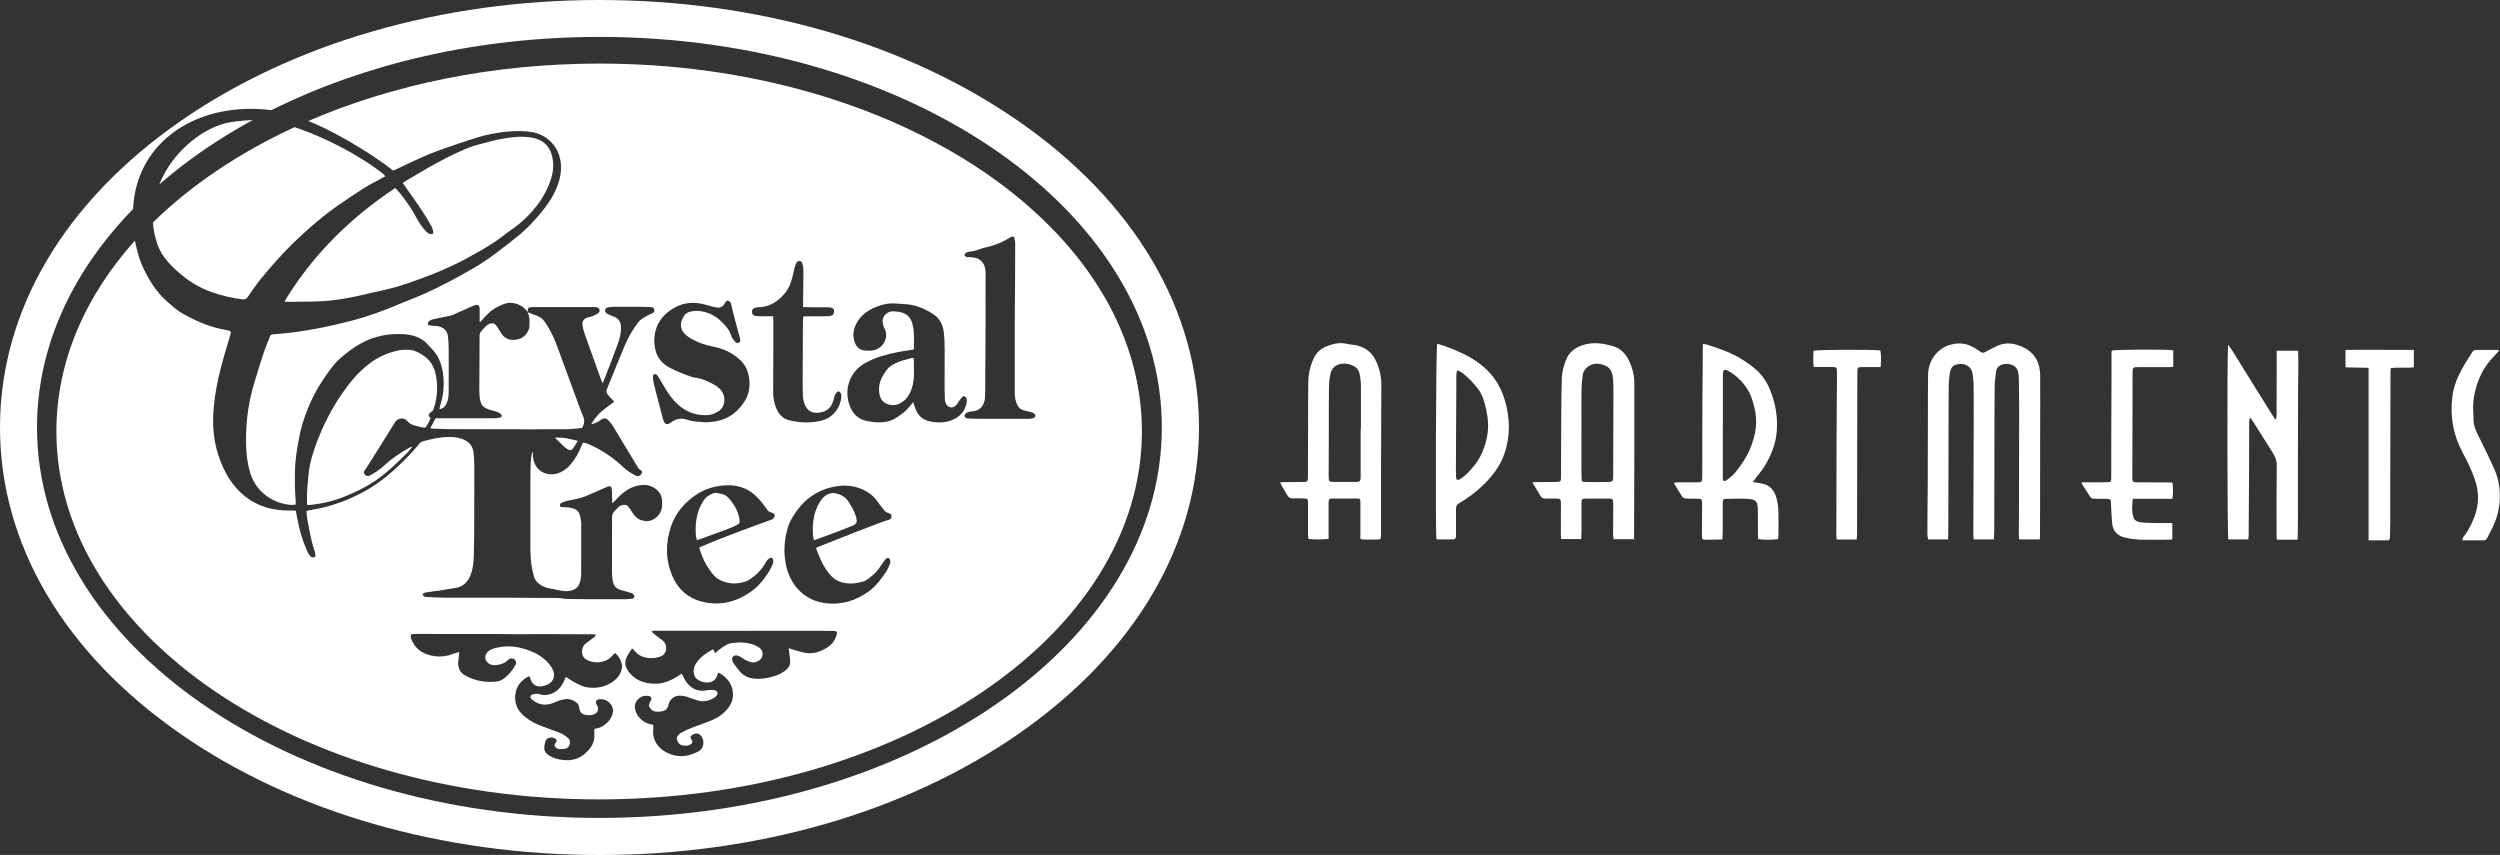
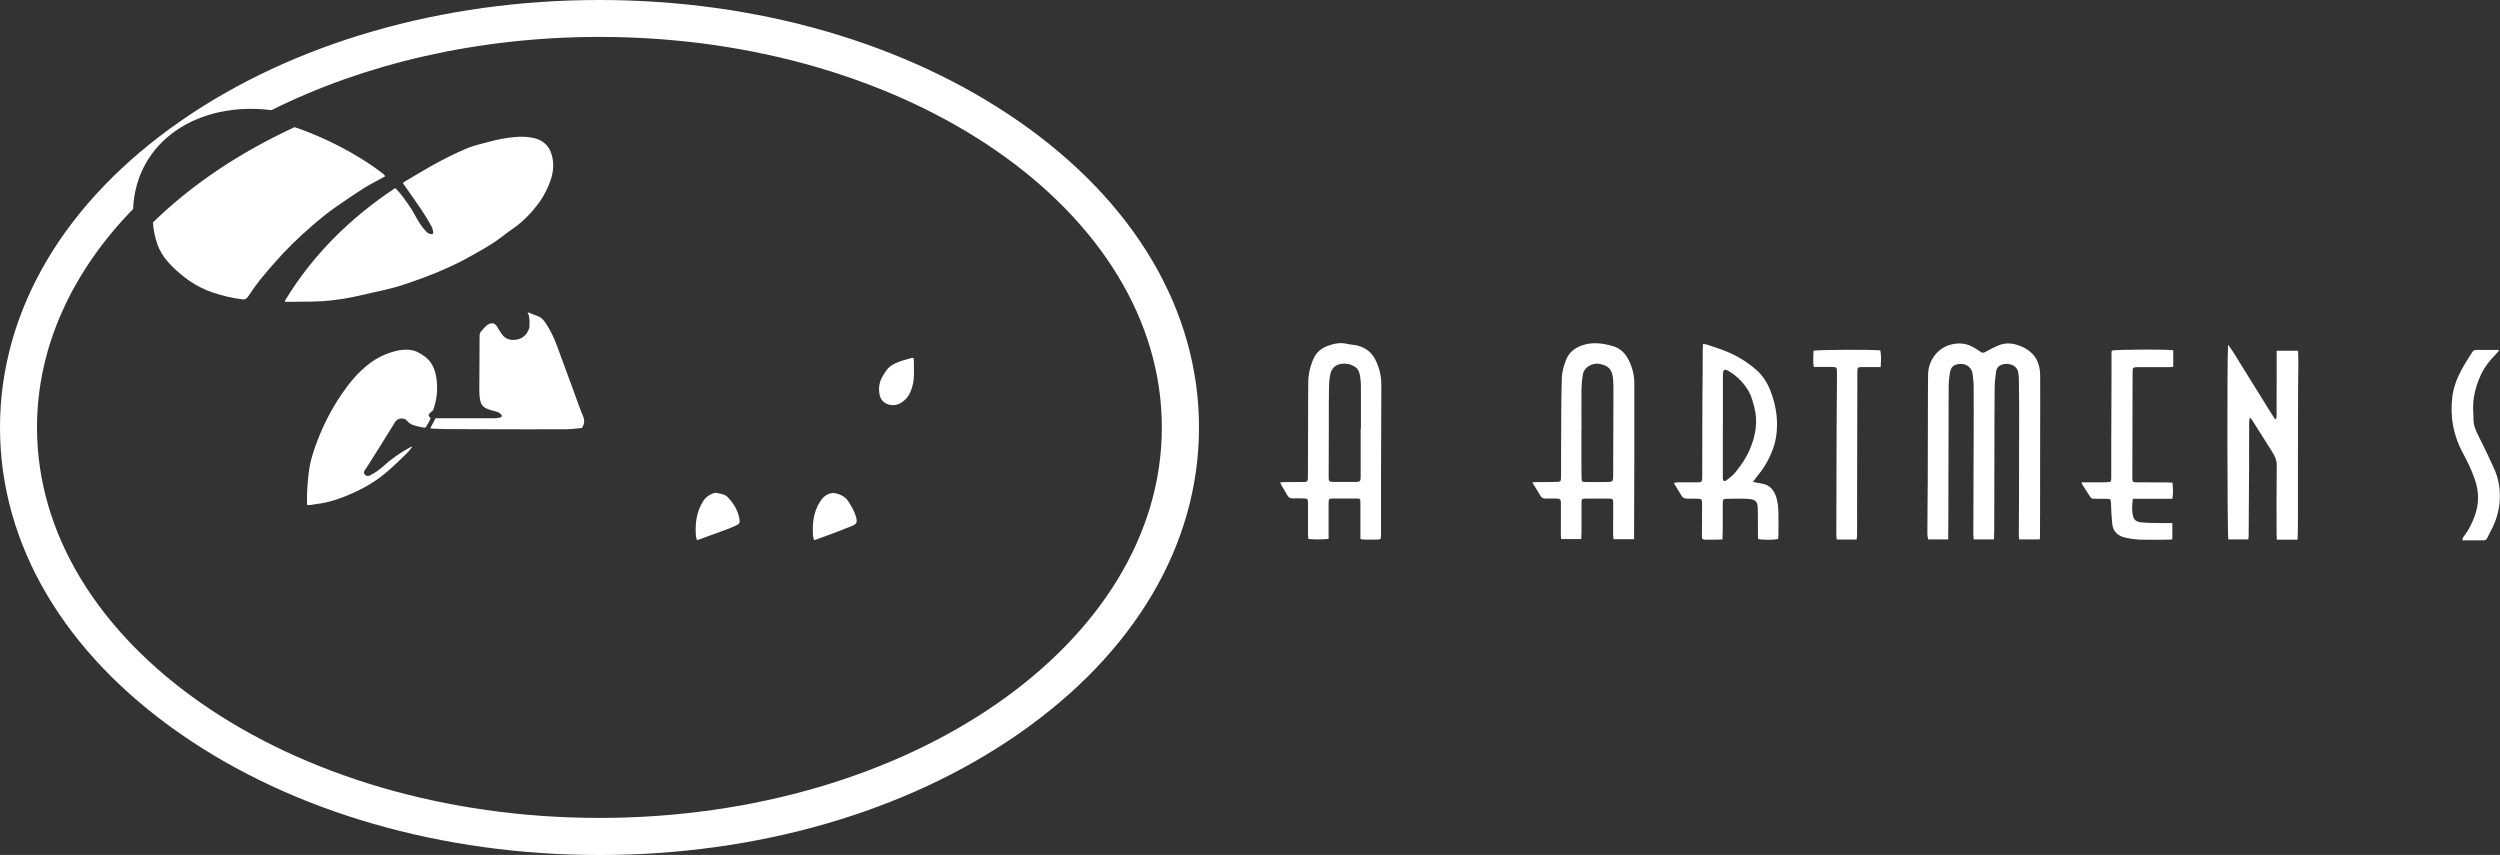
<svg xmlns="http://www.w3.org/2000/svg" id="logos" viewBox="0 0 300 102.59">
  <rect x="0" y="0" width="300" height="102.59" fill="#333333" stroke="none" />
  <defs>
    <style>
      .cls-1 {
        fill-rule: evenodd;
      }

      .cls-1, .cls-2 {
        fill: #fff;
        stroke-width: 0px;
      }
    </style>
  </defs>
  <g>
    <path class="cls-1" d="M63.56,39.1c-.1.79-.68,1.47-1.45,1.63-.72.14-1.4.05-1.87-.6-.21-.29-.39-.61-.58-.91-.26-.42-.53-.52-.98-.34-.15.06-.29.18-.42.3-.17.17-.32.36-.48.54-.16.16-.23.34-.23.57,0,2.06-.02,4.12-.03,6.18,0,.59-.01,1.18.15,1.75.09.34.29.57.57.74.18.1.39.16.59.23.28.09.57.14.85.24.16.06.31.16.43.27.17.17.12.36-.12.41-.22.05-.45.08-.68.08-1.58,0-3.16,0-4.74,0h-2.3c-.21.4-.42.78-.64,1.2.13.02.19.04.25.04.56.02,1.12.06,1.69.06,1.8.01,3.59.02,5.38.02,2.99,0,5.97.02,8.96,0,.65,0,1.3-.1,1.92-.15.31-.48.35-.91.14-1.41-.4-.96-.74-1.95-1.1-2.93-.68-1.85-1.37-3.69-2.04-5.54-.35-.96-.79-1.87-1.36-2.72-.23-.34-.48-.64-.88-.8-.42-.17-.85-.34-1.28-.5.24.52.28,1.07.21,1.63Z" />
    <path class="cls-1" d="M102.69,61.94c-.16-.62-.5-1.14-.83-1.68-.37-.6-.88-.9-1.54-1.05-.23-.05-.44-.07-.67,0-.57.14-.95.52-1.25,1-.79,1.24-.93,2.63-.84,4.05.01.17.07.34.12.56.55-.19,1.04-.35,1.53-.54,1-.37,2-.75,2.99-1.15.62-.25.69-.45.53-1.09,0-.04-.03-.07-.04-.11Z" />
    <path class="cls-1" d="M109.61,42.96c-.07,0-.15-.02-.22,0-.51.15-1.04.27-1.53.46-.55.21-1.08.48-1.45.97-.21.28-.39.57-.56.88-.36.66-.44,1.36-.3,2.1.23,1.19,1.54,1.45,2.3,1.11.87-.39,1.34-1.12,1.6-2,.34-1.12.2-2.28.21-3.43,0-.02-.02-.05-.05-.09Z" />
    <path class="cls-1" d="M63.35,37.47s0-.01,0-.02c0,0,0,0,0-.01,0,0,0,.01,0,.02,0,0,.01,0,.02,0Z" />
-     <path class="cls-1" d="M68.06,53.88c.34.21.52.18.75-.13.18-.25.32-.52.52-.85-.97-.23-1.84-.47-2.74-.37.35.35.69.68,1.04,1.01.13.13.28.25.44.34Z" />
    <path class="cls-1" d="M35.37,15.25c-6.66,3.07-12.44,6.96-17.02,11.45.06.85.23,1.71.53,2.59.56,1.63,1.82,2.82,3.15,3.89,1.05.84,2.2,1.47,3.47,1.91,1.17.4,2.36.68,3.59.83.31.04.49-.06.66-.31.46-.68.92-1.35,1.42-1.99.61-.76,1.26-1.5,1.9-2.23,1.31-1.49,2.74-2.87,4.23-4.17.98-.85,1.98-1.68,3.05-2.42,1.07-.74,2.14-1.47,3.23-2.17.65-.42,1.35-.76,2.03-1.14.19-.1.37-.2.62-.34-.11-.13-.16-.22-.24-.28-3.07-2.41-7.36-4.53-10.63-5.61Z" />
    <path class="cls-1" d="M51.62,49.5s.09-.07.14-.09c.16-.07.22-.2.28-.36.39-1.18.51-2.39.34-3.61-.15-1.02-.49-1.97-1.37-2.63-.57-.42-1.16-.78-1.88-.83-.55-.04-1.1,0-1.63.14-1.16.29-2.22.79-3.17,1.51-1.33,1.01-2.38,2.28-3.31,3.64-1.2,1.75-2.17,3.63-2.93,5.61-.49,1.27-.9,2.55-1.05,3.91-.09.76-.15,1.52-.19,2.28-.03.49,0,.99,0,1.53.16,0,.27.01.37,0,.46-.07.93-.13,1.39-.21,1.05-.19,2.05-.51,3.03-.92,1.2-.5,2.36-1.07,3.44-1.81,1.39-.95,2.58-2.13,3.77-3.3.23-.23.41-.49.62-.74-.1-.02-.15,0-.19.02-1.13.62-2.2,1.32-3.15,2.2-.52.48-1.09.86-1.7,1.2-.24.13-.5.09-.63-.06-.19-.22-.17-.41.04-.66.04-.05.08-.11.12-.16,1.16-1.84,2.33-3.66,3.45-5.51.33-.55,1.13-.55,1.44-.15.22.28.51.44.82.54.39.12.8.2,1.21.28.07.01.2-.03.24-.09.2-.34.43-.67.55-1.05-.31-.28-.3-.45,0-.68Z" />
    <path class="cls-1" d="M88.32,63.06c.44-.21.48-.32.41-.79-.17-1.03-.71-1.88-1.4-2.61-.37-.39-.93-.42-1.44-.53-.03,0-.08.01-.12.02-.59.16-1.07.48-1.4,1.01-.81,1.28-.97,2.7-.86,4.17.01.15.08.3.13.49.15-.05.23-.07.3-.1,1.07-.39,2.13-.77,3.2-1.17.4-.15.8-.31,1.18-.49Z" />
-     <path class="cls-1" d="M71.93,7.63c-12.86,0-24.85,2.53-34.94,6.89,4.36,1.74,9.06,5.03,9.84,5.69.34.29.33.29.72.1,1.34-.62,2.66-1.28,4.02-1.84,1.16-.48,2.36-.87,3.55-1.27,1.27-.43,2.53-.88,3.85-1.13,1.44-.28,2.89-.42,4.35-.29.86.08,1.67.32,2.38.88.71.56,1.2,1.26,1.44,2.12.35,1.22.18,2.42-.27,3.58-.36.93-.87,1.79-1.48,2.57-.96,1.24-2.01,2.4-3.24,3.4-.92.74-1.84,1.47-2.79,2.17-1.03.77-2.12,1.46-3.24,2.08-.83.46-1.66.93-2.5,1.36-.88.45-1.77.9-2.67,1.3-.95.43-1.94.78-2.9,1.19-1.89.81-3.81,1.52-5.79,2.04-1.19.31-2.39.59-3.6.84-1.13.23-2.27.41-3.41.57-.79.11-1.6.16-2.4.23-.19.02-.37.02-.45.25-.24.63-.51,1.24-.72,1.87-.32.95-.62,1.91-.91,2.87-.24.81-.49,1.62-.68,2.44-.45,1.99-.62,4.02-.55,6.06.03,1.05.17,2.08.47,3.09.28.93.76,1.74,1.47,2.4.69.64,1.49,1.09,2.4,1.32.51.13,1.04.24,1.6.15,0-.17,0-.33,0-.49-.03-.51-.08-1.02-.09-1.52-.02-.65,0-1.31,0-1.97,0-.39.04-.78.07-1.16.09-1.08.29-2.15.5-3.21.2-1.05.54-2.05.92-3.03.51-1.29,1.15-2.54,1.94-3.69.6-.88,1.19-1.78,2.01-2.49.8-.7,1.63-1.34,2.57-1.84,1.56-.83,3.22-1.16,4.97-1.06.94.05,1.84.27,2.58.87.29.23.51.54.78.8.85.82,1.26,1.86,1.42,2.99.18,1.27.11,2.54-.29,3.78-.06.17-.08.35-.13.56.46-.07.69-.33.85-.67.22-.46.26-.95.26-1.45,0-1.78.02-3.56,0-5.35,0-.43-.05-.85-.09-1.28-.07-.61-.43-.99-1.01-1.16-.06-.02-.13-.05-.19-.05-.31-.03-.61-.04-.92-.08-.11-.01-.29-.08-.29-.14-.01-.11.03-.28.12-.35.14-.12.31-.21.49-.25.61-.14,1.23-.26,1.84-.38.16-.03.32-.05.47-.12.7-.3,1.39-.62,2.09-.93.23-.1.46-.21.7-.28.28-.09.47.04.5.34.02.17.01.35.01.52,0,.38,0,.76,0,1.16.07-.02.1-.03.12-.04.07-.07.13-.14.19-.21.56-.66,1.17-1.25,1.97-1.62.48-.22.95-.46,1.49-.42.82.06,1.5.42,1.99,1.1.02-.52.08-.57.6-.59.04,0,.08,0,.12,0,1.74,0,3.48,0,5.22,0,.72,0,1.45,0,2.17,0,.32,0,.47.13.52.35.05.25-.13.36-.3.47-.03.02-.07.04-.1.06-.27.15-.54.26-.85.32-.66.14-.9.48-.78,1.12.07.39.2.78.33,1.15.62,1.74,1.24,3.48,1.87,5.22.05.13.11.24.21.45.24-.6.43-1.09.62-1.59.4-1.04.81-2.07,1.18-3.12.25-.69.44-1.4.38-2.16-.04-.57-.33-.91-.83-1.12-.1-.04-.2-.07-.3-.11-.21-.1-.43-.17-.6-.31-.28-.21-.21-.58.12-.68.21-.06.45-.08.67-.08,1.11,0,2.22,0,3.34,0,.41,0,.83.02,1.24.04.2,0,.32.13.37.31.05.2-.07.33-.24.42-.32.16-.66.3-.97.49-.25.15-.5.32-.68.55-.67.86-1.22,1.8-1.64,2.8-.68,1.62-1.33,3.24-2,4.87-.31.75-.31.78.22,1.38.1.11.21.21.31.31.05.06.1.12.18.23-.52.4-1.06.75-1.53,1.17-.47.42-.88.91-1.22,1.51.36-.05.73-.21,1.07-.46.44-.32.68-.32,1.06.07.25.27.46.59.65.91.95,1.57,1.89,3.14,2.84,4.71.06.11.16.21.27.27.13.07.25.15.2.3-.04.13-.12.27-.23.35-.17.13-.38.1-.57,0-.52-.26-1-.57-1.42-.97-1.09-1.02-2.3-1.89-3.65-2.53-.38-.18-.76-.39-1.21-.44-.07.15-.14.28-.19.42-.29.74-.67,1.43-1.17,2.05-.48.6-1.04,1.06-1.81,1.26-1.42.36-2.7-.53-2.82-1.98,0-.12-.01-.24-.02-.36,0-.07,0-.14-.01-.2-.03,0-.06,0-.09,0-.06.43-.16.86-.17,1.29-.03.86-.03,1.72-.03,2.57,0,2.61,0,5.22,0,7.83,0,1.09.12,2.16.43,3.21.04.15.11.3.2.43.23.35.56.57.93.74.54.26,1.14.29,1.71.43.57.13,1.14.23,1.74.03.36-.12.62-.28.79-.61.21-.43.29-.89.29-1.36,0-2,.02-3.99.01-5.99,0-.32-.09-.63-.14-.95-.1-.57-.51-.84-1.02-.96-.33-.08-.69-.07-1.04-.11-.13-.01-.29.03-.34-.14-.04-.16.04-.31.18-.37.22-.1.44-.18.67-.23.75-.15,1.5-.28,2.21-.56.62-.25,1.23-.53,1.84-.8.28-.12.56-.27.85-.36.28-.1.41-.02.45.27.04.25.03.51.04.76,0,.32.01.65.02.98.28-.22.46-.46.68-.68.82-.83,1.75-1.46,2.96-1.52,1.18-.07,2.39.74,2.35,2.08,0,.19,0,.37-.02.56-.09.83-.81,1.59-1.64,1.69-.23.03-.48-.01-.71-.07-.53-.12-.89-.47-1.17-.91-.17-.26-.34-.51-.53-.76-.13-.18-.32-.23-.54-.2-.26.03-.5.11-.68.31-.13.13-.25.28-.39.4-.25.22-.33.49-.33.82,0,2.02-.02,4.04-.01,6.07,0,.59-.01,1.18.15,1.75.14.48.45.74.91.86.43.11.85.25,1.27.37.06.02.14.04.18.09.08.1.18.21.18.33,0,.17-.15.25-.3.26-.23.03-.45.05-.68.06-.88,0-1.77,0-2.65,0-1.45,0-2.89,0-4.34-.03-.4,0-.79-.1-1.19-.12-.4-.02-.8,0-1.2,0-1.79-.01-3.59-.03-5.38-.04-2.37,0-4.74,0-7.12,0-.7,0-1.39-.05-2.09-.08-.09,0-.2-.01-.27-.06-.08-.05-.18-.16-.18-.24,0-.07.12-.18.21-.2.33-.07.66-.12.99-.17.25-.04.51-.05.76-.09.38-.06.77-.12,1.15-.19.29-.05.58-.09.87-.14.92-.17,1.47-.76,1.79-1.61.27-.73.33-1.49.36-2.25.05-1.45.04-2.89.05-4.34,0-1.67,0-3.35.01-5.02,0-1,.03-2-.09-3-.08-.68-.4-1.18-1.01-1.49-.65-.33-1.36-.42-2.07-.4-1,.02-1.96.25-2.92.5-.22.06-.39.15-.53.33-.68.85-1.43,1.63-2.21,2.38-1.46,1.42-3.04,2.67-4.86,3.59-1.92.98-3.94,1.67-6.08,1.99-.11.02-.22.05-.37.09.03.34.03.65.09.94.24,1.25.43,2.51.84,3.72.09.27.19.56.11.86-.3.12-.53.03-.69-.24-.1-.16-.21-.31-.28-.49-.57-1.29-.96-2.64-1.2-4.03-.04-.26-.1-.52-.15-.79-.14,0-.24-.02-.35-.02-.79,0-1.58-.02-2.36-.17-1.24-.24-2.36-.73-3.34-1.5-1.67-1.31-2.65-3.1-3.28-5.09-.58-1.82-.69-3.7-.52-5.6.14-1.68.48-3.31.9-4.94.32-1.24.71-2.47,1.07-3.7.05-.18.14-.35,0-.56-.42-.09-.85-.17-1.28-.27-1.56-.35-2.99-1.02-4.37-1.78-.67-.37-1.24-.88-1.82-1.38-1.31-1.14-2.22-2.57-2.95-4.11-.36-.75-.6-1.55-.8-2.35-.08-.32-.15-.63-.21-.94-5.98,6.67-9.42,14.51-9.42,22.89,0,24.39,29.16,44.16,65.13,44.16s65.13-19.78,65.13-44.16S107.9,7.63,71.93,7.63ZM90.63,36.93c.13-.04.26-.06.39-.06,1.29-.02,2.26-.64,3.08-1.58.5-.57.79-1.24.97-1.96.11-.43.19-.86.3-1.29.05-.18.11-.36.21-.52.18-.29.58-.26.69.06.09.26.14.55.14.82,0,1.24-.02,2.49-.04,3.73,0,.23,0,.45,0,.72.42,0,.79.02,1.16.02.59,0,1.18,0,1.77,0,.09,0,.19,0,.28.02.44.06.58.25.48.69-.02.09-.1.21-.18.24-.18.07-.38.13-.58.13-.87.02-1.74.01-2.61.01-.09,0-.18.02-.31.03,0,.25-.03.48-.03.72,0,2.25-.02,4.5-.03,6.75,0,.7,0,1.39.03,2.09.01.29.08.59.17.86.38,1.05,1.11,1.26,2.04,1.06.81-.17,1.28-.73,1.47-1.52.07-.29.14-.57.32-.81.07-.09.2-.2.28-.18.1.02.22.14.27.25.05.11.06.26.06.39-.06,1.12-.86,2.57-2.56,2.92-1.26.26-2.5.22-3.74-.1-.78-.2-1.24-.76-1.53-1.48-.24-.59-.35-1.21-.35-1.84,0-2.02.01-4.04.02-6.07,0-.87,0-1.74,0-2.61,0-.13-.02-.26-.03-.47-.57,0-1.09,0-1.61,0-.19,0-.38,0-.56-.05-.27-.07-.37-.23-.36-.5,0-.25.11-.39.36-.46ZM85.71,69.1c.24.27.59.47.93.61.99.43,2.01.39,3.01,0,.2-.08.37-.22.54-.34.76-.51,1.33-1.19,1.77-1.99.09-.16.23-.3.38-.39.21-.13.41-.03.44.21.02.15.02.33-.04.47-.16.36-.34.73-.56,1.06-.5.75-1.03,1.48-1.75,2.03-1.87,1.44-3.95,2.02-6.27,1.42-1.64-.43-2.8-1.49-3.47-3.04-.84-1.96-.84-3.97-.17-5.97.52-1.53,1.52-2.75,2.85-3.69,1.17-.82,2.48-1.21,3.88-1.25,1.26-.03,2.43.34,3.39,1.22.55.5.99,1.09,1.41,1.69.11.16.24.28.43.34.06.02.13.04.19.06.16.06.32.15.3.33-.02.14-.13.28-.22.4-.04.06-.14.08-.21.1-.77.28-1.53.56-2.3.84-1.33.5-2.66.99-3.98,1.51-.78.31-1.55.64-2.36.98.37,1.29.94,2.42,1.81,3.38ZM79.05,48.34c-.22-.84-.44-1.68-.64-2.53-.05-.2-.05-.42-.05-.64,0-.27.23-.36.44-.2.07.06.13.13.18.21.17.27.33.55.49.83.63,1.08,1.29,2.14,2.32,2.89.89.65,1.91.95,3.02.92.52-.01,1-.2,1.43-.48.78-.51.87-1.63.41-2.33-.24-.37-.58-.64-.95-.85-.75-.41-1.53-.78-2.4-.85-.07,0-.13-.03-.2-.05-.91-.31-1.81-.66-2.67-1.1-1.41-.72-1.96-1.94-1.91-3.44.07-1.82,1.03-3.09,2.62-3.9,1.19-.61,2.45-.59,3.72-.2.38.12.77.21,1.17.28.41.07.73-.12.94-.5.09-.16.18-.36.42-.3.21.05.31.21.36.44.15.68.32,1.35.5,2.02.18.7.38,1.39.56,2.09.07.26.02.39-.16.48-.19.09-.34.01-.45-.14-.16-.21-.37-.42-.44-.66-.2-.74-.71-1.26-1.22-1.77-.49-.49-1.1-.86-1.77-1.07-.65-.2-1.31-.25-1.98-.08-.29.07-.54.24-.71.5-.64,1-.45,1.87.56,2.54.92.61,1.94.95,3.01,1.16,1.23.24,2.34.79,3.25,1.66.56.55.88,1.28.99,2.07.14.95.02,1.89-.48,2.72-.8,1.33-1.95,2.23-3.52,2.5-.39.07-.8.09-1.12.12-.82-.07-1.58-.05-2.3-.31-.7-.25-1.33-.13-1.93.31-.52.38-.77.28-.96-.34-.2-.67-.36-1.34-.53-2.02ZM74.49,80.67c-.18.43-.47.77-.84,1.05-.88.66-1.88.9-2.96.79-.74-.07-1.41-.42-2.04-.81-.24-.15-.47-.3-.76-.47-.05.13-.1.24-.14.34-.37.88-.93,1.56-1.92,1.78-.35.08-.7.09-1.03-.03-.28-.11-.55-.07-.83,0-.17.04-.32.13-.32.31,0,.11.1.24.19.32.84.7,1.76.77,2.74.33.4-.18.81-.33,1.26-.38.57-.06,1.03.14,1.44.49.13.12.21.34.23.53.08.57.25.77.81.87.3.06.59.04.87-.04.55-.15.74-.66.44-1.13-.24-.38-.1-.7.34-.72.97-.06,1.74.76,1.56,1.64-.05.26-.15.52-.3.74-.42.6-.97,1.03-1.72,1.15-.04,0-.08.02-.12.03-.01,0-.02.02-.07.06,0,.24-.01.48,0,.72.04.84-.38,1.47-.93,2.02-.78.78-1.74,1.07-2.83.94-.59-.07-1.16-.22-1.67-.54-.49-.31-.65-.65-.55-1.22.02-.13.06-.26.08-.39.09-.52.76-.73,1.27-.37.11.08.14.19.08.32-.02.04-.04.07-.06.1-.1.14-.24.28-.12.47.12.19.3.31.53.32.23,0,.46,0,.68-.03.55-.08.81-.9.4-1.26-.34-.3-.7-.55-1.11-.7-.68-.26-1.35-.5-2.04-.75-.75-.27-1.45-.64-2.07-1.14-.93-.76-1.34-1.73-1.1-2.92.17-.86.72-1.48,1.49-1.9.04-.02.1-.02.17-.02.05.14.09.26.14.38.21.57.65.88,1.24.81.29-.03.58-.11.84-.24.63-.31.89-.98.63-1.63-.11-.28-.28-.55-.47-.79-.87-1.04-2.03-1.58-3.31-1.92-1.07-.28-2.15-.29-3.22,0-.32.09-.64.2-.88.46-.48.51-.33,1.11.26,1.46.5.29,1.7.02,2.09-.42.15-.17.32-.28.56-.27.38.02.63.4.46.74-.36.69-.85,1.27-1.48,1.72-.29.21-.63.3-.98.33-1.25.11-2.43-.11-3.53-.71-.32-.17-.62-.4-.76-.74-.09-.21-.15-.46-.15-.69,0-.4.08-.8.12-1.2,0-.05,0-.1,0-.21-.2.05-.38.08-.54.15-.8.32-1.62.46-2.48.33-1.21-.19-2.17-.73-2.67-1.91-.02-.05-.04-.1-.06-.15-.15-.5-.08-.6.44-.6,1.23,0,2.47,0,3.7.01,2.02,0,4.04,0,6.06,0,.86,0,1.71.03,2.57.03,1.02,0,2.03-.02,3.05-.02,1.14,0,2.28.02,3.42.02.79,0,1.58,0,2.37,0,.17,0,.34.01.53.02-.01.22-.15.29-.26.38-.32.25-.64.48-.96.73-.29.23-.42.54-.43.91-.01.49.2.86.64,1.07.96.45,2.21.35,2.96-.5.09-.1.18-.2.27-.29.03-.03.07-.03.14-.06.43.42.73.93.79,1.53.03.25-.07.53-.17.77ZM100.37,76.26c-.19.59-.52,1.07-1.06,1.41-.72.46-1.49.76-2.34.71-.47-.03-.94-.19-1.41-.31-.28-.07-.56-.18-.91-.29.02.19.02.31.04.43.04.36.1.72.13,1.07.04.48-.17.86-.54,1.15-.39.31-.83.54-1.31.69-.85.26-1.71.42-2.61.3-.65-.09-1.17-.38-1.59-.85-.27-.31-.5-.66-.75-.99-.02-.02-.03-.04-.04-.07-.11-.24-.22-.48-.02-.71.15-.18.49-.21.79-.04.27.15.51.35.79.48.38.19.79.35,1.23.18.36-.14.64-.35.72-.74.08-.4-.06-.75-.4-.98-.17-.12-.37-.22-.56-.3-.86-.32-1.76-.36-2.66-.24-.59.07-1.06.43-1.52.77-.18.13-.34.29-.53.46-.09-.18-.15-.31-.21-.45-.06,0-.12,0-.16.03-.73.41-1.41.88-1.89,1.59-.22.33-.35.68-.32,1.09.03.43.22.75.57.96.39.24.82.33,1.27.28.49-.06.8-.35.98-.79.04-.11.08-.22.12-.36.08.02.16.02.21.05.93.58,1.54,1.36,1.57,2.51.02.64-.21,1.21-.61,1.7-.5.63-1.15,1.1-1.88,1.41-.81.34-1.66.61-2.48.93-.43.17-.85.39-1.27.6-.08.04-.15.11-.22.17-.18.19-.36.38-.26.67.11.33.29.61.68.67.29.04.59.07.86-.07.33-.17.38-.37.18-.67-.16-.25-.14-.35.12-.52.5-.32.96-.18,1.2.36.29.65.08,1.35-.52,1.65-1.25.64-2.51.75-3.77.1-.84-.43-1.41-1.11-1.59-2.05-.05-.26-.01-.53-.01-.8v-.46c-.13-.03-.23-.05-.33-.08-1.02-.21-1.81-1.1-1.88-2.04-.05-.68.63-1.52,1.62-1.36.37.06.47.28.28.61-.15.26-.31.52-.09.81.08.11.16.22.26.3.38.27,1.34.22,1.68-.1.14-.13.24-.33.28-.51.16-.76.73-1.19,1.53-1.14.5.03.96.22,1.43.39.14.05.28.09.42.14.8.3,1.53.1,2.21-.35.12-.08.22-.21.28-.33.08-.19-.03-.42-.24-.48-.2-.05-.42-.07-.63-.06-.33.02-.66.11-.99.1-.81-.02-1.42-.43-1.88-1.08-.2-.29-.34-.63-.53-.98-.12.08-.24.15-.36.23-.81.53-1.66.95-2.64.98-1.24.04-2.38-.27-3.22-1.25-.67-.77-.7-1.43-.26-2.17.15-.26.33-.51.52-.81.12.11.22.16.27.24.78,1.04,2.17,1.08,3.14.73.75-.28.93-1.24.35-1.83-.24-.25-.55-.43-.82-.64-.2-.15-.39-.31-.58-.47,0-.03.01-.06.02-.09.09-.02.18-.06.28-.06.79,0,1.58,0,2.37,0,1.51,0,3.03,0,4.54,0,1.57,0,3.14.01,4.7.01,1.17,0,2.33,0,3.5,0,1.45,0,2.89,0,4.34,0,.68,0,1.36,0,2.04.01.45,0,.52.11.38.54ZM106.69,62.36c-.25.09-.51.16-.76.25-1.03.39-2.05.77-3.08,1.17-1.55.6-3.09,1.22-4.63,1.83-.09.03-.16.08-.3.15.1.26.19.48.27.71.35.92.8,1.78,1.45,2.53.7.8,1.62,1.05,2.64,1.02.44-.02.87-.13,1.3-.24.48-.13.81-.51,1.19-.8.52-.39.82-.95,1.18-1.46.11-.15.21-.31.34-.44.22-.22.46-.15.53.16.03.12.03.27-.02.39-.14.35-.27.71-.48,1.01-.59.86-1.21,1.71-2.07,2.33-1.57,1.13-3.3,1.66-5.26,1.4-2.54-.34-4.18-2.22-4.67-4.56-.32-1.54-.22-3.06.24-4.56.25-.8.71-1.5,1.21-2.16.99-1.29,2.27-2.17,3.86-2.58,1.32-.34,2.62-.34,3.88.22.69.31,1.28.76,1.74,1.38.3.41.6.82.93,1.21.1.12.28.21.44.25.2.06.37.14.37.36,0,.22-.12.38-.33.46ZM114.31,50.39c-.94.37-1.91.38-2.88.14-.81-.2-1.31-.75-1.59-1.51-.09-.23-.16-.47-.26-.76-.23.28-.42.51-.62.74-.35.41-.79.71-1.23,1.02-1.21.84-2.53.75-3.85.46-.96-.21-1.57-.89-1.91-1.79-.71-1.85-.1-4.06,1.91-5.16,1.23-.67,2.56-1.02,3.91-1.29.47-.09.95-.15,1.43-.23.14-.02.28-.06.45-.09-.01-1.04.09-2.05-.18-3.06-.22-.81-.72-1.29-1.55-1.42-.37-.06-.72-.14-1.11-.04-.59.16-1,.72-.9,1.33.03.21.08.43.18.61.66,1.16-.17,2.77-1.8,2.74-.24,0-.49,0-.72-.05-.49-.09-.81-.42-.99-.86-.31-.76-.23-1.52.12-2.26.51-1.05,1.4-1.67,2.44-2.09.59-.23,1.2-.39,1.83-.42.26-.01.53.02.79.04.35.02.69.04,1.04.07,1.19.11,2.25.58,3.23,1.23.68.45,1.04,1.14,1.17,1.9.13.77.13,1.57.14,2.36.01,1.24-.01,2.49-.01,3.73,0,.72,0,1.44.03,2.17,0,.17.05.35.12.5.22.53.78.65,1.2.26.09-.08.15-.18.22-.28.16-.23.31-.47.49-.68.2-.23.45-.19.56.1.05.14.06.32.04.47-.18,1.02-.76,1.73-1.72,2.11ZM123.99,50.17c-.17.06-.37.09-.55.09-1.35,0-2.71,0-4.06,0-.94,0-1.87,0-2.81-.02-.17,0-.35-.02-.52-.05-.31-.07-.4-.33-.17-.56.1-.1.25-.15.38-.2.14-.04.29-.06.44-.07.99-.06,1.46-.82,1.5-1.68.04-.73.03-1.47.03-2.21.01-1.58.03-3.16.03-4.74,0-2.68.02-5.35.01-8.03,0-.5-.13-.98-.5-1.36-.4-.42-.92-.44-1.44-.49-.11,0-.22.03-.32,0-.1-.04-.26-.13-.26-.2,0-.11.08-.26.18-.32.13-.08.3-.12.45-.14.42-.03.81-.14,1.2-.29.42-.17.88-.23,1.31-.36.81-.24,1.58-.57,2.3-1.03.05-.03.09-.06.14-.08.23-.11.34-.07.41.19.05.18.08.37.08.55,0,1.38,0,2.76-.01,4.14,0,1.25-.02,2.49-.03,3.73,0,.4,0,.8,0,1.2h-.01c0,1.04,0,2.09,0,3.13,0,1.96,0,3.91,0,5.87,0,.5.11.98.35,1.43.15.28.38.45.66.55.29.1.6.14.89.22.15.04.31.09.43.19.23.2.18.46-.11.55Z" />
    <path class="cls-1" d="M51.76,28.09c-.25,0-.43-.12-.6-.29-.56-.57-.97-1.25-1.34-1.94-.48-.9-1.08-1.72-1.7-2.53-.21-.27-.45-.51-.69-.77-5.41,3.6-9.9,8.02-13.25,13.55.02.04.04.07.06.11.13,0,.26,0,.39,0,.92-.01,1.85-.03,2.77-.03,1.59-.01,3.15-.2,4.71-.5.93-.18,1.85-.41,2.78-.62.72-.16,1.44-.31,2.15-.5,1.32-.34,2.61-.82,3.89-1.29,1.46-.54,2.88-1.16,4.27-1.85.7-.34,1.36-.75,2.04-1.12,1.07-.59,2.11-1.21,3.08-1.97.4-.31.81-.61,1.23-.9,1.13-.79,2.09-1.75,2.93-2.84.51-.66.92-1.37,1.26-2.14.45-1,.74-2.01.62-3.11-.16-1.44-.87-2.5-2.42-2.81-.69-.14-1.38-.16-2.08-.1-1.08.09-2.15.29-3.2.58-.88.24-1.78.43-2.62.78-1.22.51-2.41,1.1-3.58,1.73-1.33.72-2.62,1.51-3.93,2.28-.06.04-.11.1-.18.17.1.15.19.28.28.41.68.96,1.37,1.92,2.02,2.9.41.61.78,1.25,1.14,1.89.11.2.16.45.2.68.03.16-.09.24-.25.24Z" />
  </g>
  <g>
    <path class="cls-1" d="M244.75,64.73h-2.46c-.01-.24-.03-.45-.03-.65,0-1.29.02-2.58.02-3.87,0-3.64.02-7.28.02-10.92,0-1.32-.02-2.65-.04-3.97,0-.16-.04-.31-.05-.47-.08-1.16-1.42-1.38-2.12-1.04-.32.16-.52.42-.56.77-.07.62-.17,1.25-.17,1.87-.03,2.6-.03,5.19-.03,7.79,0,3.05-.01,6.1-.02,9.15,0,.43-.02.86-.03,1.34h-2.43c-.02-.19-.05-.38-.05-.56.01-3.94.03-7.88.04-11.81,0-1.97.02-3.93,0-5.9,0-.55-.06-1.11-.14-1.66-.1-.69-.75-1.17-1.46-1.13-.81.06-1.13.32-1.26,1.13-.08.53-.14,1.07-.14,1.61-.02,5.51-.03,11.01-.04,16.52,0,.59-.01,1.18-.02,1.8h-2.4c-.13-.47-.09-.94-.09-1.4,0-1.74.03-3.48.04-5.23.01-2.87.02-5.75.02-8.62,0-1.51,0-3.03.02-4.55.03-1.66,1.09-3.08,2.6-3.54.94-.28,1.86-.24,2.74.23.34.18.66.39.97.61.2.14.35.13.57,0,.47-.27.95-.51,1.44-.73,1.05-.48,2.07-.31,3.07.16,1.42.67,2.05,1.85,2.06,3.36.02,2.19,0,4.39,0,6.58,0,3.31,0,6.62-.01,9.94,0,.96,0,1.92-.01,2.87,0,.08-.02.17-.03.32Z" />
    <path class="cls-1" d="M196.06,64.7h-2.44c-.02-.24-.05-.46-.05-.68,0-1.2.01-2.4.02-3.61,0-.51-.06-.58-.56-.58-.91,0-1.81,0-2.72,0-.48,0-.53.06-.53.55,0,1.15,0,2.3,0,3.45,0,.27-.02.55-.03.86h-2.41c-.01-.21-.04-.4-.04-.58,0-1.11,0-2.23.01-3.34,0-.16,0-.32,0-.47-.02-.37-.1-.46-.47-.47-.45-.01-.91-.02-1.36,0-.3.01-.49-.09-.64-.35-.29-.51-.61-1.01-.97-1.6.26-.01.44-.03.62-.03.77,0,1.53,0,2.3-.02.48-.01.53-.07.53-.56.01-2.61.01-5.23.03-7.84,0-1.36.03-2.72.07-4.07.02-.76.24-1.47.51-2.18.36-.93,1.07-1.44,1.96-1.75,1.22-.42,2.44-.24,3.64.1.93.26,1.55.91,1.96,1.77.42.88.64,1.8.63,2.78,0,2.74,0,5.47,0,8.21,0,3.28-.02,6.55-.03,9.83,0,.17,0,.35,0,.6ZM189.79,51.51h-.02c0,1.27,0,2.54,0,3.81,0,.7,0,1.4.02,2.09,0,.36.07.42.44.43.49.01.97.01,1.46.01.42,0,.84,0,1.25-.01.57-.02.63-.09.64-.64v-.05c.01-3.05.02-6.1.03-9.14,0-.83.02-1.67-.04-2.5-.09-1.25-.62-1.64-1.61-1.84-.83-.17-1.88.35-2.03,1.33-.09.57-.14,1.14-.15,1.71-.02,1.6,0,3.2,0,4.81Z" />
    <path class="cls-1" d="M163.25,64.66v-1.84c0-.84,0-1.67,0-2.51,0-.44-.05-.49-.48-.49-.92,0-1.85-.01-2.77,0-.52,0-.56.05-.57.58,0,1.17,0,2.33,0,3.5v.77c-.84.07-1.61.08-2.43.01-.02-.23-.04-.42-.04-.6,0-1.22,0-2.44,0-3.66,0-.56-.02-.59-.58-.61-.4-.02-.8-.02-1.2,0-.33.01-.56-.1-.72-.4-.2-.39-.44-.75-.66-1.13-.06-.1-.1-.21-.19-.39.24-.02.42-.04.6-.04.72,0,1.43,0,2.14-.01.55,0,.6-.06.6-.61.01-2.18.02-4.36.02-6.53,0-1.59,0-3.17.02-4.76,0-1,.22-1.97.63-2.89.34-.77.93-1.27,1.69-1.54.74-.27,1.5-.45,2.3-.25.42.1.87.1,1.29.21.95.25,1.68.78,2.14,1.69.49.97.73,1.99.72,3.07-.01,3.73-.03,7.46-.04,11.19,0,2.2,0,4.39,0,6.59,0,.07,0,.14,0,.21-.01.5-.03.52-.54.53-.49,0-.98,0-1.46,0-.13,0-.27-.04-.46-.07ZM163.28,51.45h.03c0-1.64,0-3.27,0-4.91,0-.4-.01-.8-.07-1.2-.07-.46-.15-.96-.56-1.26-.54-.39-1.18-.52-1.83-.4-.64.12-1.06.56-1.2,1.18-.12.52-.16,1.07-.17,1.6-.03,1.5-.02,3-.02,4.49,0,2.11-.02,4.21-.02,6.32,0,.47.07.55.55.56.64.01,1.29,0,1.93,0,.28,0,.56,0,.84,0,.43-.01.5-.09.52-.53,0-.07,0-.14,0-.21v-5.64Z" />
    <path class="cls-1" d="M210.34,57.83c.38.07.65.13.92.17,1.21.15,1.76.96,1.99,2.05.1.44.15.9.16,1.35.02.94.01,1.88,0,2.82,0,.15-.02.31-.03.45-.42.13-1.81.14-2.42.01,0-.5,0-1.01-.01-1.52,0-.73,0-1.46-.02-2.2-.02-.74-.23-1.03-1.11-1.09-.88-.06-1.78-.02-2.67-.01-.35,0-.42.09-.42.51,0,1.03,0,2.06,0,3.08,0,.41-.02.83-.03,1.28-.37.01-.68.03-.99.03-.33,0-.66,0-.99,0-.44,0-.49-.05-.49-.48,0-1.13.01-2.26.02-3.4,0-1.11.09-1.04-1.05-1.04-.3,0-.6.02-.89-.02-.16-.02-.36-.09-.44-.21-.35-.52-.65-1.06-1.01-1.66.2-.03.33-.07.46-.07.73,0,1.46,0,2.2,0,.72,0,.75-.02.75-.72,0-2.14,0-4.29.01-6.43,0-2.07.02-4.15.04-6.22,0-.84,0-1.67.01-2.51,0-.22.02-.44.03-.73.22.04.39.04.54.1.92.32,1.86.6,2.75,1.01,1.11.5,2.15,1.17,3.07,1.97.76.65,1.31,1.5,1.69,2.43.64,1.6.95,3.27.8,5.01-.12,1.5-.67,2.84-1.43,4.1-.33.55-.76,1.04-1.14,1.55-.08.11-.16.22-.3.41ZM206.76,51.04h-.02v4.49c0,.61-.01,1.22,0,1.83.01.39.18.47.49.23.36-.27.73-.55,1.01-.9.68-.84,1.29-1.71,1.72-2.72.71-1.65,1.02-3.33.56-5.09-.17-.64-.33-1.3-.65-1.87-.56-1-1.34-1.82-2.33-2.42-.61-.38-.78-.29-.79.44,0,2,0,4.01,0,6.01Z" />
    <path class="cls-1" d="M275.71,64.76h-2.49c0-.23-.03-.43-.03-.64,0-2.75-.02-5.51.02-8.26.01-.67-.25-1.17-.57-1.68-.76-1.21-1.52-2.42-2.29-3.62-.09-.14-.19-.27-.29-.4-.04,0-.07.02-.11.03-.02.14-.04.29-.05.43,0,1.92,0,3.83-.01,5.75-.01,2.61-.03,5.22-.05,7.83,0,.17-.03.34-.04.53h-2.4c-.13-.43-.16-22.11-.03-23.36.58.75,1,1.51,1.46,2.24.47.75.94,1.51,1.4,2.26.46.74.91,1.48,1.38,2.22.47.74.91,1.5,1.4,2.22.04-.01.08-.02.12-.03.02-.12.06-.25.06-.38,0-1.64.01-3.27.01-4.91,0-.95,0-1.91,0-2.9h2.57c.07,1.53,0,3.03,0,4.54,0,1.5,0,3-.01,4.49,0,1.52,0,3.03-.01,4.55,0,1.5,0,2.99,0,4.49,0,1.51.02,3.02-.04,4.58Z" />
-     <path class="cls-1" d="M172.46,41.24c.32.1.65.19.97.31,1.36.5,2.68,1.06,3.88,1.91,1.63,1.14,2.7,2.64,3.26,4.53.64,2.16.7,4.33-.05,6.48-.53,1.53-1.52,2.78-2.68,3.87-.84.79-1.76,1.48-2.76,2.05-.28.16-.36.39-.36.69,0,.99,0,1.99,0,2.98,0,.14.02.29-.02.42-.03.1-.13.24-.21.24-.71.02-1.42.01-2.11.01-.15-.53-.07-23.02.08-23.49ZM174.84,44.43c-.04.27-.07.43-.08.6,0,.31,0,.63,0,.94-.01,3.36-.03,6.72-.05,10.08,0,.4,0,.8.02,1.2.02.35.17.42.48.25.09-.05.17-.12.26-.18.55-.41,1-.91,1.43-1.44.84-1.02,1.29-2.21,1.55-3.49.22-1.11.12-2.22-.12-3.31-.2-.88-.44-1.76-1.02-2.49-.59-.73-1.23-1.42-2.01-1.96-.11-.08-.24-.11-.47-.2Z" />
    <path class="cls-1" d="M249.82,57.88c.61,0,1.16,0,1.72,0,.43,0,.87,0,1.31-.02.46-.01.49-.04.5-.52,0-1.25,0-2.51,0-3.76,0-2.8.02-5.6.03-8.4,0-.94,0-1.88,0-2.82,0-.1.03-.2.04-.29.5-.14,6.88-.17,7.37-.03v1.98c-.19.01-.37.04-.56.04-1.22,0-2.44,0-3.66,0-.63,0-.66.03-.66.64,0,4.15-.02,8.29-.03,12.44,0,.09,0,.17,0,.26.02.41.07.48.5.48,1.24.01,2.47,0,3.71.01.19,0,.38.02.61.03.05.64.11,1.25-.02,1.94h-4.74c-.09.78-.15,1.49.06,2.18.16.52.64.63,1.09.66.78.06,1.56.06,2.35.07.4,0,.79,0,1.24,0v1.94c-.12.02-.22.05-.32.05-1.17,0-2.33.03-3.5,0-.6-.02-1.21-.11-1.81-.24-.88-.19-1.48-.72-1.58-1.65-.08-.79-.12-1.59-.15-2.39-.02-.6-.02-.61-.62-.62-.45,0-.91,0-1.36-.01-.2,0-.38-.02-.5-.21-.33-.51-.66-1.02-.99-1.54-.03-.04-.02-.1-.04-.23Z" />
-     <path class="cls-1" d="M281.46,41.99c2.75-.05,5.45.02,8.2-.01v2.1c-.9.1-1.82-.02-2.76.08-.01.16-.04.31-.04.47-.01,4.07-.02,8.15-.03,12.22,0,1.9,0,3.79,0,5.69,0,.64-.03,1.29-.04,1.93,0,.19-.03.36-.27.37-.74,0-1.49,0-2.29,0v-20.7c-.95-.02-1.85-.04-2.77-.06v-2.08Z" />
    <path class="cls-1" d="M217.65,44.04c-.12-.7-.03-1.33-.03-1.95.43-.13,7.15-.16,8.02-.04.13.63.08,1.28.04,2h-1.55c-.28,0-.56,0-.83,0-.33.02-.4.08-.41.41-.02.59,0,1.18-.01,1.78,0,3.08-.02,6.16-.02,9.25,0,2.86,0,5.71-.01,8.57,0,.22-.03.44-.05.68h-2.39c-.02-.19-.05-.35-.05-.52,0-3.87.02-7.73.03-11.6,0-2.02.03-4.04.04-6.06,0-.61.01-1.22.01-1.83,0-.65-.03-.69-.67-.7-.52,0-1.05,0-1.57,0h-.54Z" />
    <path class="cls-1" d="M299.88,42.1c-.12.12-.23.25-.35.37-.8.82-1.49,1.71-1.94,2.77-.55,1.28-.87,2.61-.81,4.01.01.33.05.66.04.99-.02.76.27,1.42.6,2.08.66,1.3,1.29,2.62,1.89,3.95.51,1.13.71,2.34.67,3.56-.04,1.19-.34,2.34-.85,3.42-.21.44-.45.86-.66,1.3-.1.2-.23.29-.45.29-.83,0-1.67,0-2.51,0-.05-.29.13-.45.26-.62.51-.69.88-1.45,1.18-2.26.54-1.44.55-2.88.06-4.34-.38-1.15-.91-2.22-1.48-3.28-1.14-2.11-1.54-4.35-1.25-6.71.14-1.17.57-2.26,1.12-3.29.37-.69.81-1.33,1.22-2,.11-.18.23-.35.48-.35.9,0,1.81,0,2.71,0,.02.03.03.07.05.1Z" />
  </g>
  <g>
-     <path class="cls-2" d="M30.33,14.4c-1.25.06-2.6.21-3.29.39-2.96.76-6.44,3.58-7.92,7.34,3.29-2.87,7.06-5.47,11.22-7.73Z" />
    <path class="cls-2" d="M122.19,14.52C108.7,5.16,90.86,0,71.93,0S35.16,5.16,21.68,14.52C7.7,24.22,0,37.28,0,51.3s7.7,27.08,21.68,36.78c13.48,9.36,31.33,14.52,50.26,14.52s36.77-5.16,50.26-14.52c13.98-9.7,21.68-22.77,21.68-36.78s-7.7-27.08-21.68-36.78ZM71.93,98.15c-37.27,0-67.49-20.98-67.49-46.86,0-9.71,4.25-18.73,11.53-26.21.36-8.2,7.88-12.97,16.6-11.86,11.08-5.53,24.67-8.79,39.36-8.79,37.27,0,67.49,20.98,67.49,46.86s-30.22,46.86-67.49,46.86Z" />
  </g>
</svg>